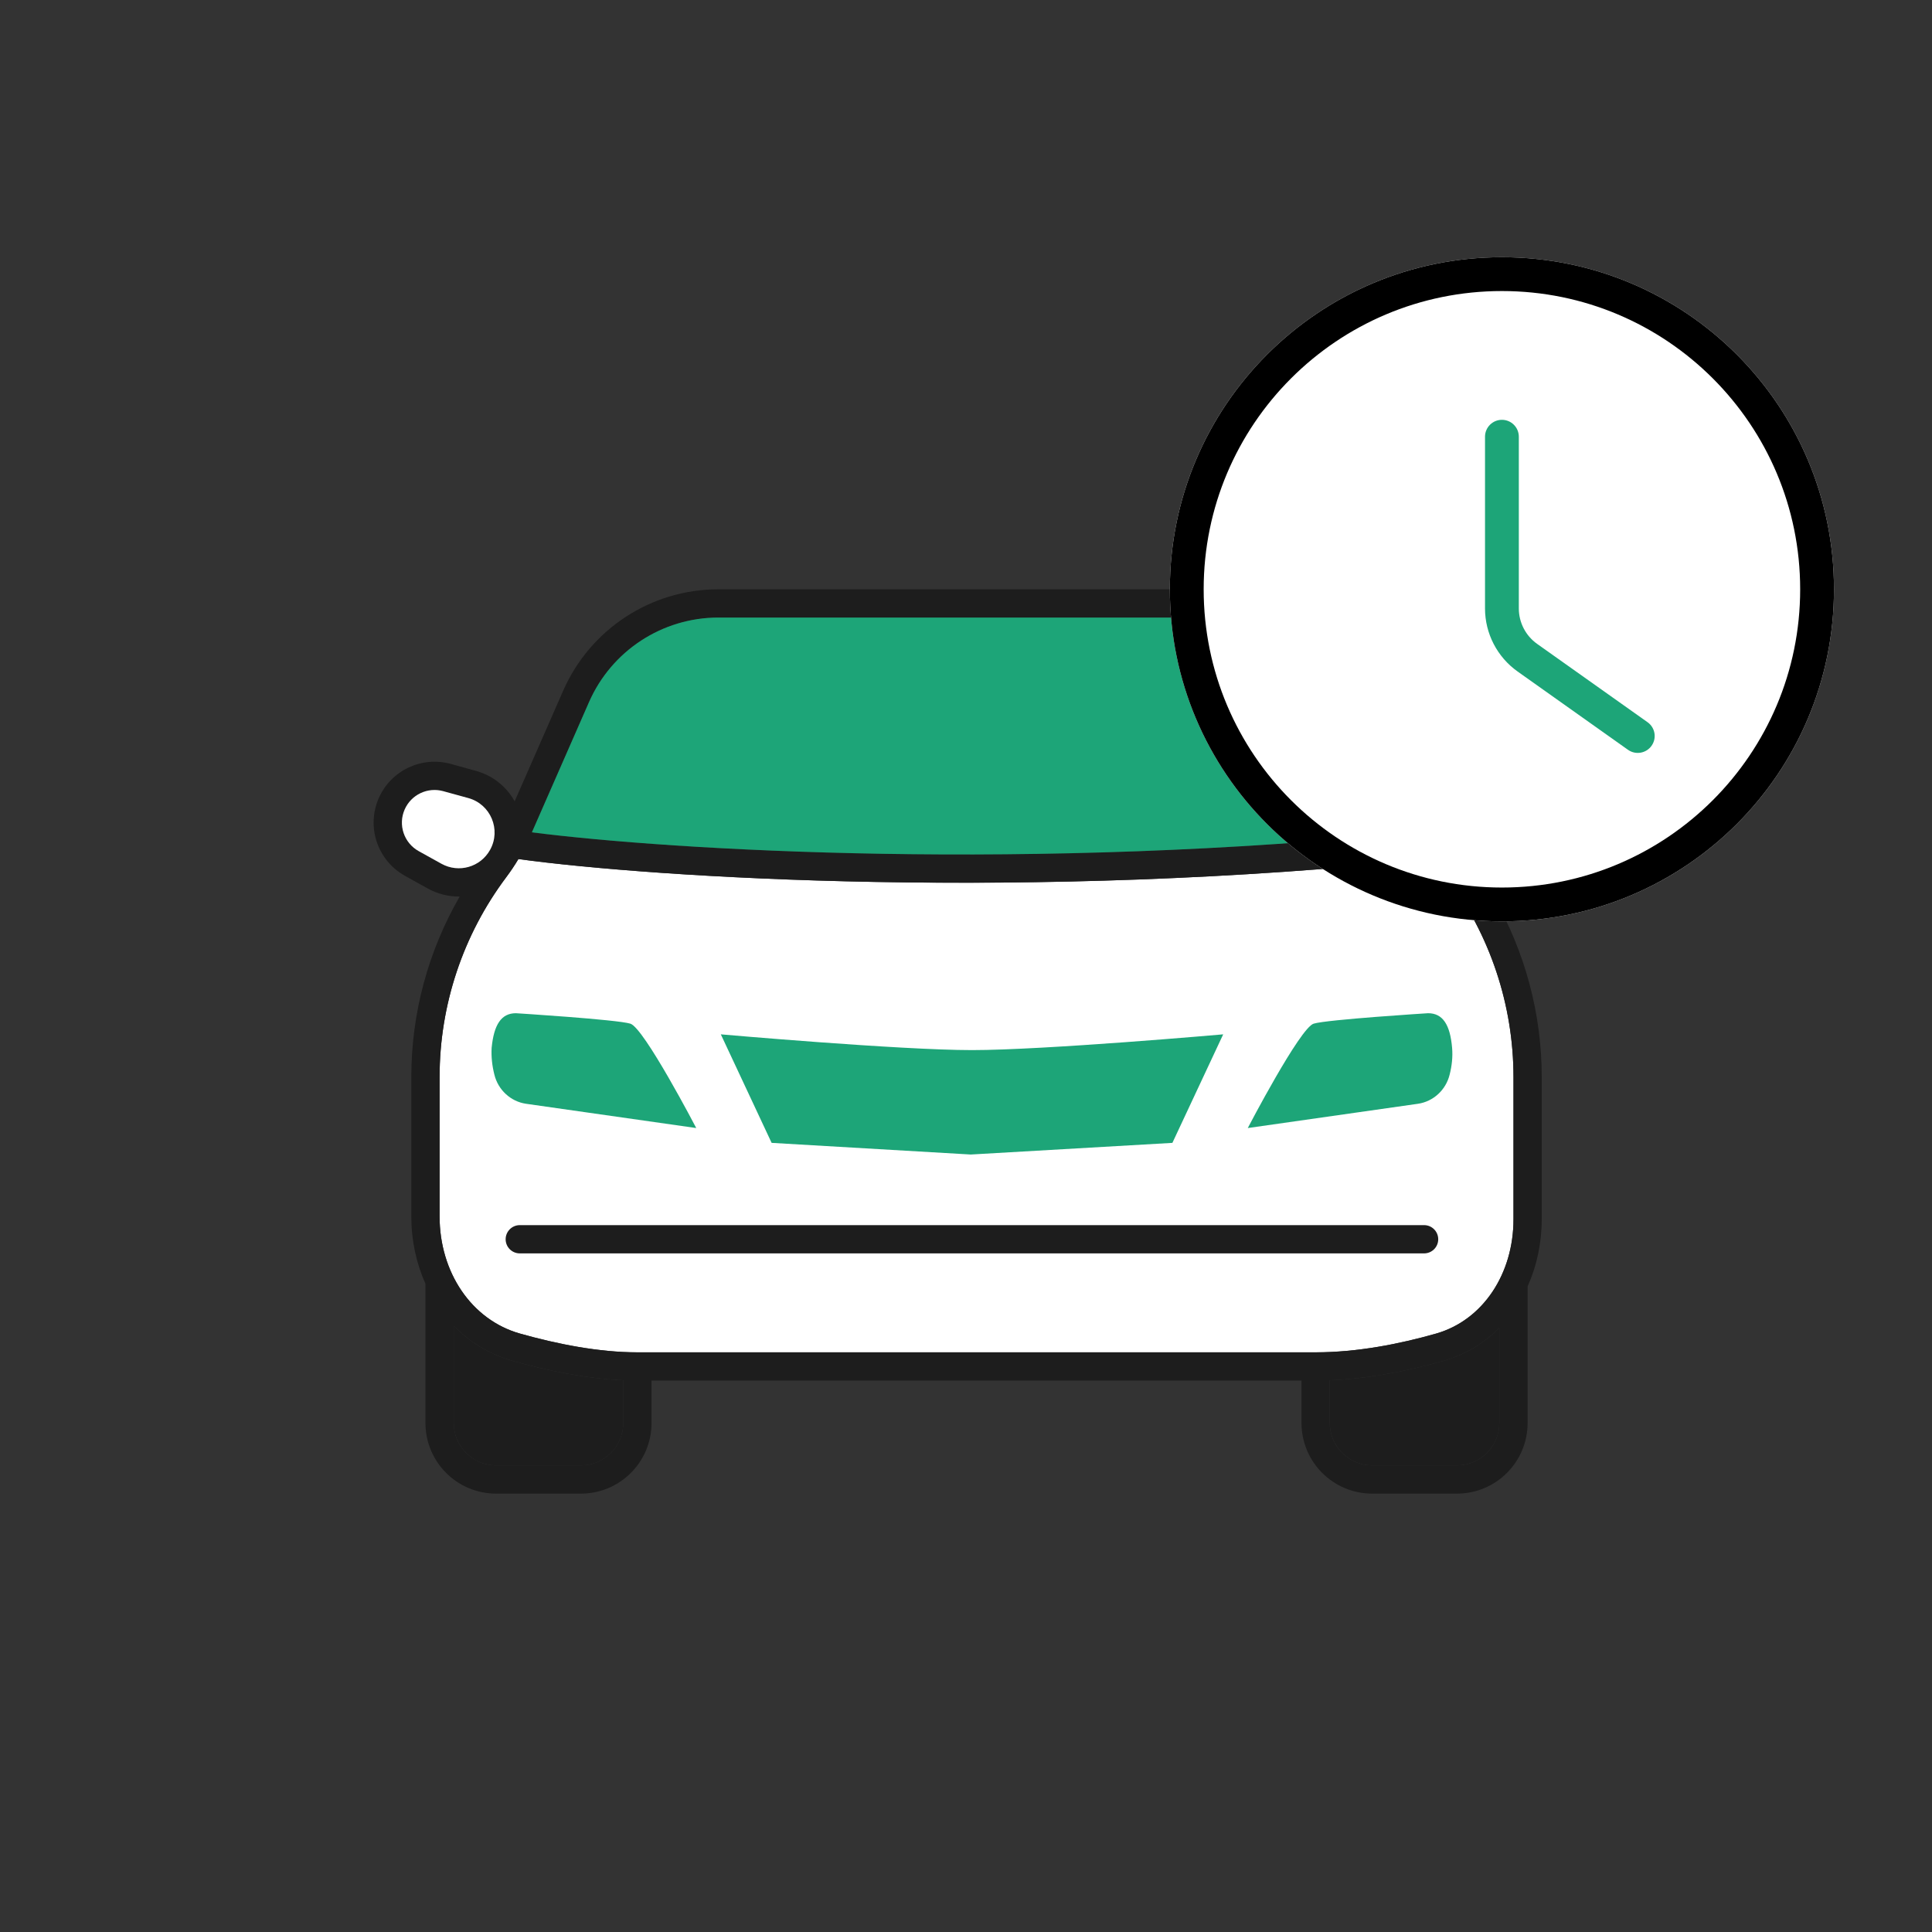
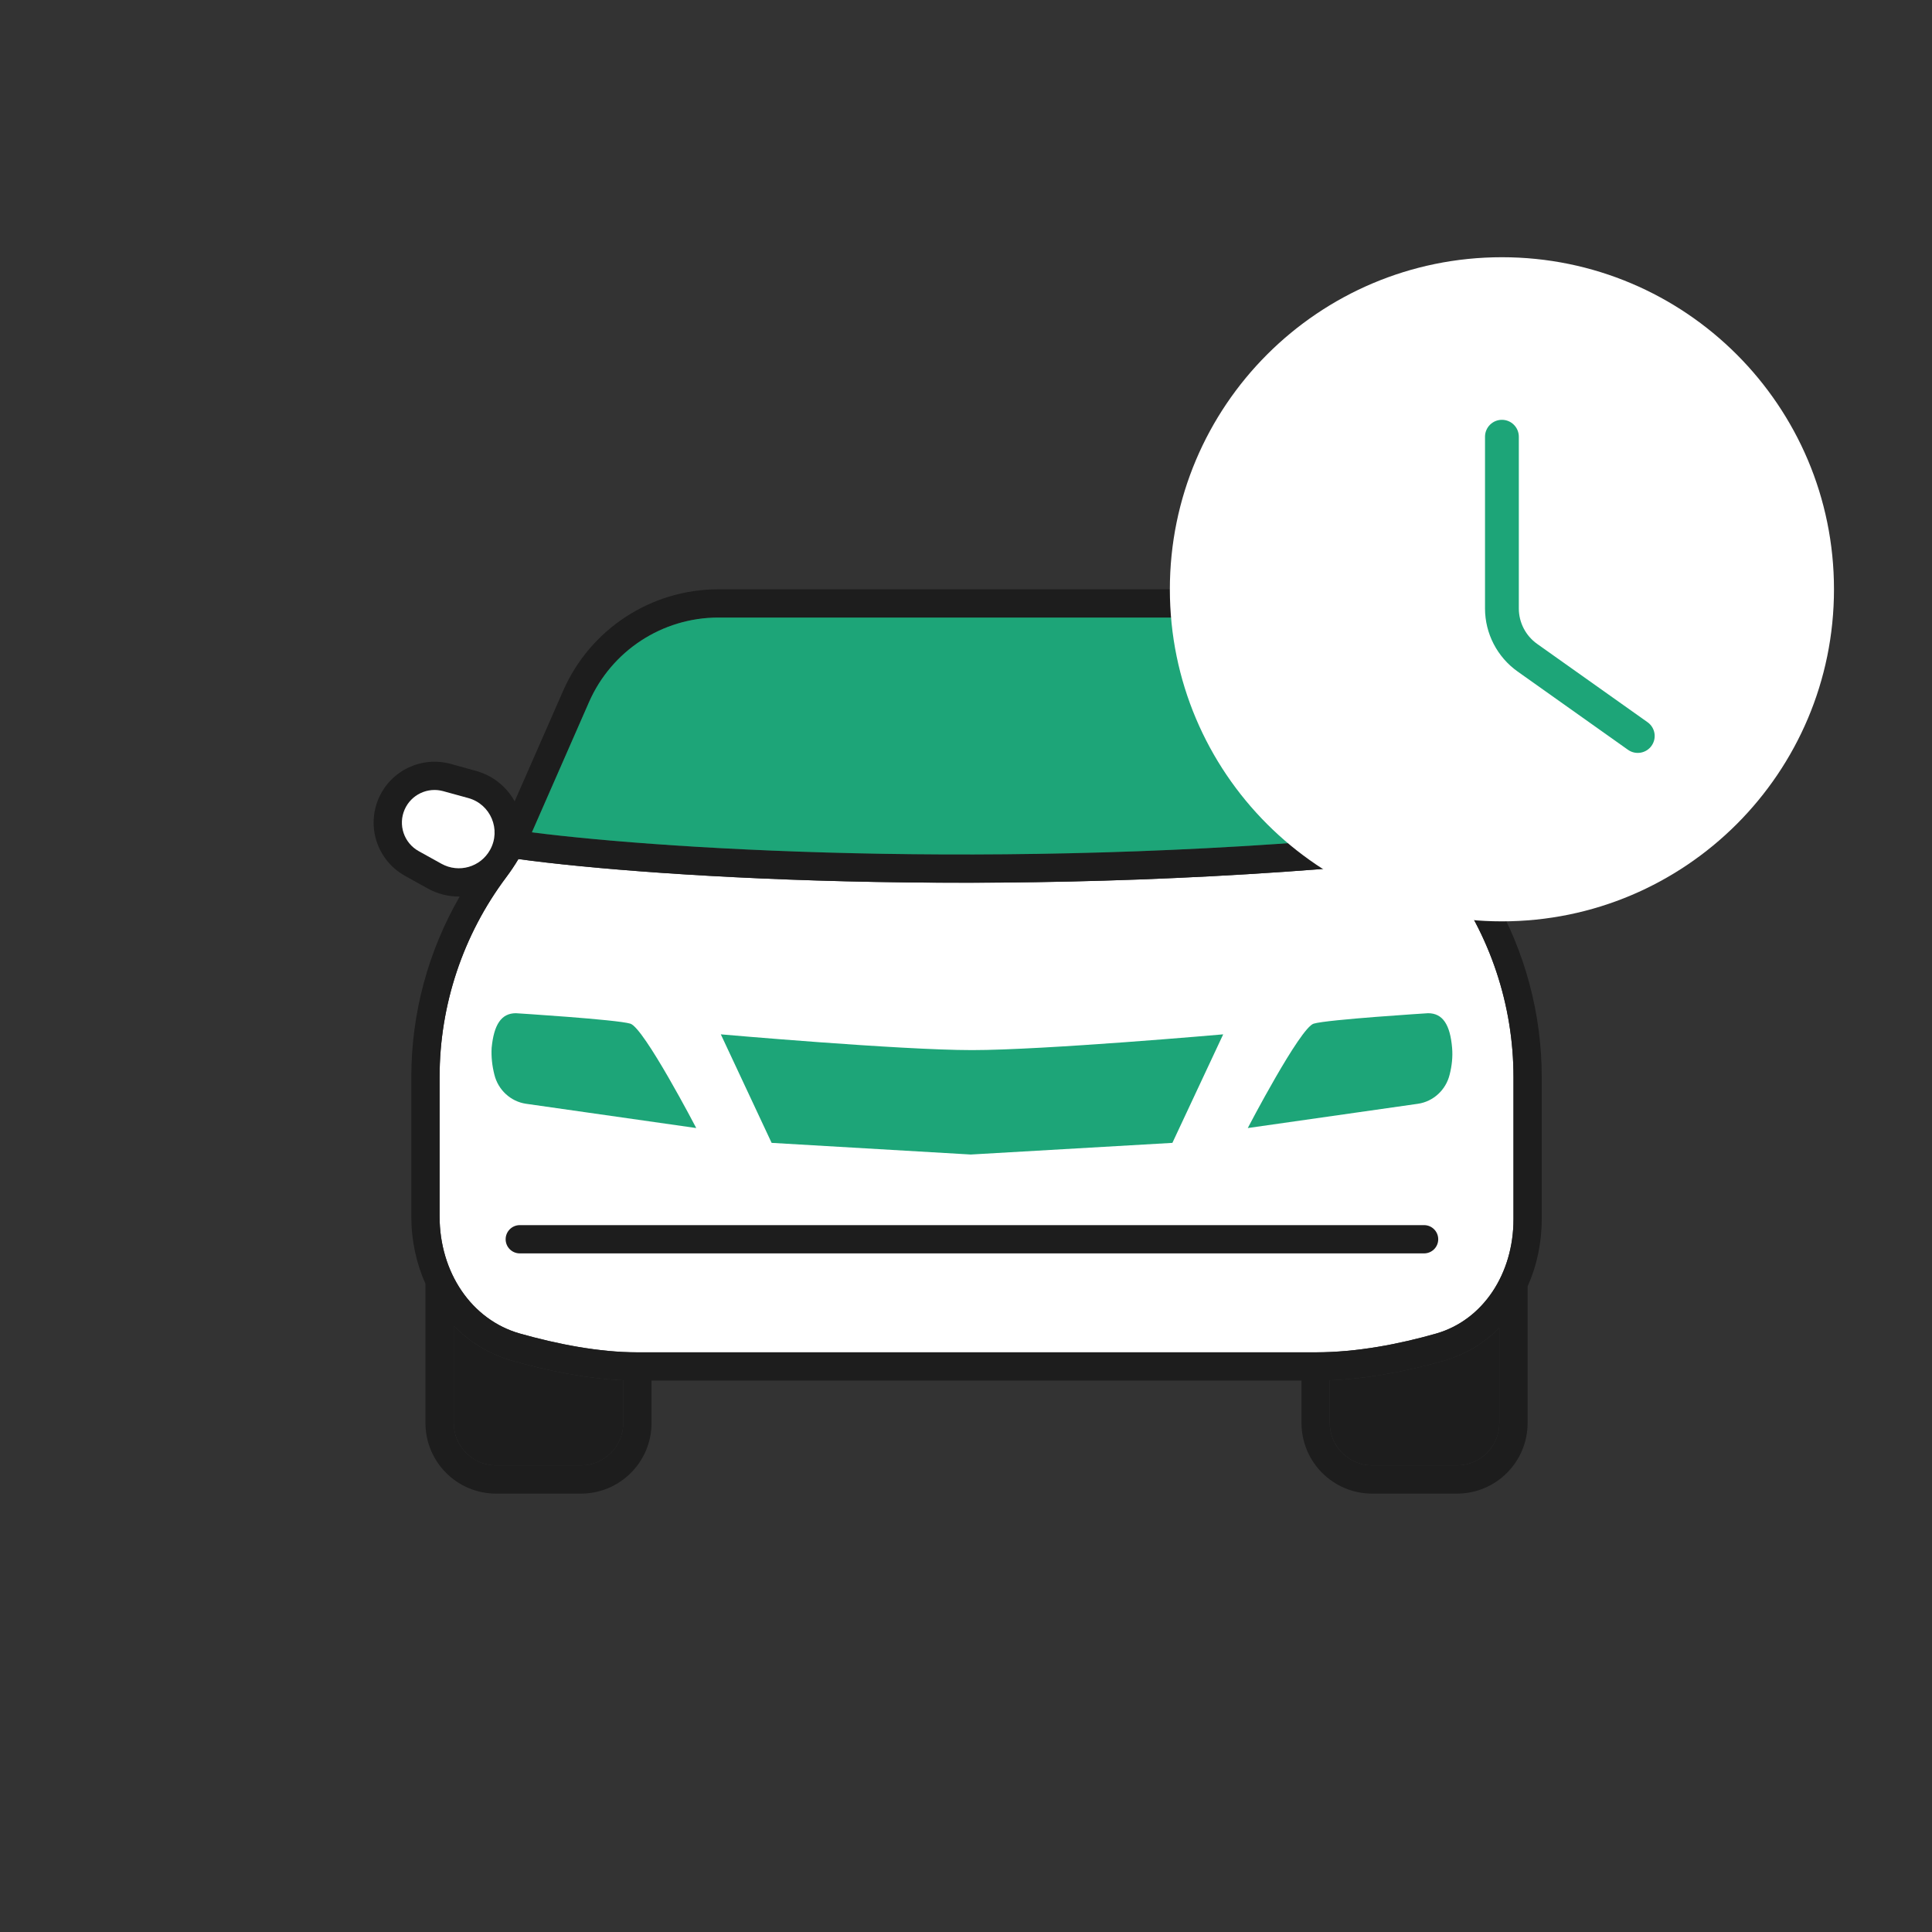
<svg xmlns="http://www.w3.org/2000/svg" width="64" height="64" viewBox="0 0 64 64" fill="none">
  <rect x="0" y="0" width="64" height="64" fill="#333333" stroke="none" />
  <path d="M47.929 29.061C47.781 28.864 47.644 28.659 47.518 28.447C34.1 29.863 21.701 29.077 17.173 28.457C17.049 28.666 16.913 28.867 16.768 29.061C15.336 30.971 14.562 33.293 14.562 35.68V40.297C14.562 42.138 15.612 43.72 17.226 44.176C18.452 44.523 19.834 44.797 21.115 44.797H43.582C44.959 44.797 46.362 44.521 47.569 44.177C49.128 43.732 50.136 42.193 50.136 40.389V35.68C50.136 33.293 49.361 30.971 47.929 29.061Z" fill="white" />
  <path fill-rule="evenodd" clip-rule="evenodd" d="M17.09 33.564C17.09 33.564 20.43 33.773 20.881 33.91C21.333 34.046 23.064 37.368 23.064 37.368L17.427 36.564C16.918 36.491 16.5 36.105 16.377 35.599C16.303 35.309 16.27 35.011 16.286 34.714C16.36 33.942 16.606 33.564 17.09 33.564Z" fill="#1DA578" />
  <path fill-rule="evenodd" clip-rule="evenodd" d="M47.307 33.564C47.307 33.564 43.968 33.773 43.517 33.91C43.065 34.046 41.334 37.368 41.334 37.368L46.971 36.564C47.48 36.491 47.898 36.105 48.021 35.599C48.095 35.309 48.128 35.011 48.103 34.714C48.038 33.942 47.792 33.564 47.307 33.564Z" fill="#1DA578" />
  <path fill-rule="evenodd" clip-rule="evenodd" d="M25.561 37.859L23.878 34.264C23.878 34.264 29.803 34.786 32.199 34.786C34.595 34.786 40.52 34.264 40.52 34.264L38.837 37.859L32.158 38.245L25.561 37.859Z" fill="#1DA578" />
  <path fill-rule="evenodd" clip-rule="evenodd" d="M17.049 26.544C16.785 26.07 16.338 25.693 15.76 25.534L14.927 25.305C13.962 25.041 12.949 25.524 12.547 26.44C12.129 27.393 12.505 28.507 13.414 29.012L14.169 29.432C14.505 29.618 14.87 29.704 15.228 29.699C14.182 31.51 13.625 33.572 13.625 35.681V40.297C13.625 41.081 13.788 41.843 14.094 42.526V47.138C14.094 48.431 15.141 49.478 16.434 49.478H19.242C20.535 49.478 21.583 48.431 21.583 47.138V45.734H43.114L43.114 47.138C43.114 48.431 44.162 49.478 45.455 49.478H48.263C49.556 49.478 50.604 48.431 50.604 47.138V42.611C50.91 41.932 51.072 41.171 51.072 40.39V35.681C51.072 33.572 50.514 31.509 49.468 29.697C49.845 29.713 50.231 29.628 50.584 29.432L51.34 29.012C52.249 28.507 52.625 27.393 52.207 26.44C51.805 25.524 50.792 25.041 49.827 25.305L48.994 25.534C48.392 25.699 47.933 26.101 47.673 26.602L46.042 22.883C45.147 20.84 43.128 19.521 40.898 19.521H23.799C21.569 19.521 19.55 20.84 18.655 22.883L17.049 26.544ZM40.898 20.458H23.799C21.941 20.458 20.258 21.557 19.512 23.259L17.62 27.573C22.275 28.169 34.166 28.88 47.068 27.553L45.185 23.259C44.439 21.557 42.756 20.458 40.898 20.458ZM15.03 47.138V43.917C15.551 44.453 16.205 44.861 16.972 45.078C18.098 45.396 19.389 45.667 20.646 45.723V47.138C20.646 47.914 20.018 48.542 19.242 48.542H16.434C15.658 48.542 15.03 47.914 15.03 47.138ZM49.667 43.987C49.17 44.489 48.551 44.871 47.825 45.078C46.701 45.399 45.386 45.671 44.05 45.724L44.05 47.138C44.05 47.914 44.679 48.542 45.455 48.542H48.263C49.039 48.542 49.667 47.914 49.667 47.138V43.987ZM47.929 29.062C47.781 28.864 47.644 28.659 47.518 28.447C34.1 29.864 21.701 29.078 17.173 28.458C17.049 28.666 16.913 28.868 16.768 29.062C15.336 30.971 14.562 33.294 14.562 35.681V40.297C14.562 42.139 15.612 43.721 17.226 44.177C18.452 44.523 19.834 44.798 21.115 44.798H43.582C44.959 44.798 46.362 44.522 47.569 44.178C49.128 43.733 50.136 42.194 50.136 40.39V35.681C50.136 33.294 49.361 30.971 47.929 29.062ZM14.679 26.208L15.512 26.437C16.252 26.64 16.607 27.483 16.234 28.153C15.916 28.725 15.196 28.931 14.624 28.613L13.869 28.194C13.382 27.923 13.181 27.326 13.404 26.816C13.62 26.325 14.162 26.066 14.679 26.208ZM49.242 26.437L50.075 26.208C50.592 26.066 51.134 26.325 51.35 26.816C51.573 27.326 51.372 27.923 50.885 28.194L50.13 28.613C49.558 28.931 48.838 28.725 48.52 28.153C48.147 27.483 48.502 26.64 49.242 26.437Z" fill="#1D1D1D" />
  <path d="M17.218 40.584C16.96 40.584 16.75 40.794 16.75 41.052C16.75 41.311 16.96 41.52 17.218 41.52H47.175C47.434 41.52 47.643 41.311 47.643 41.052C47.643 40.794 47.434 40.584 47.175 40.584H17.218Z" fill="#1D1D1D" />
  <path d="M49.668 43.986C49.171 44.488 48.551 44.87 47.825 45.077C46.701 45.398 45.386 45.67 44.051 45.724L44.051 47.138C44.051 47.913 44.679 48.542 45.455 48.542H48.264C49.039 48.542 49.668 47.913 49.668 47.138L49.668 43.986Z" fill="#1D1D1D" />
  <path d="M15.03 47.138V43.917C15.551 44.454 16.205 44.861 16.972 45.078C18.099 45.397 19.39 45.667 20.647 45.724V47.138C20.647 47.914 20.018 48.543 19.243 48.543H16.434C15.659 48.543 15.03 47.914 15.03 47.138Z" fill="#1D1D1D" />
  <path d="M14.68 26.208L15.513 26.437C16.253 26.64 16.607 27.483 16.234 28.153C15.917 28.725 15.196 28.931 14.624 28.613L13.869 28.194C13.382 27.923 13.181 27.326 13.405 26.816C13.62 26.325 14.163 26.066 14.68 26.208Z" fill="white" />
  <path d="M49.242 26.437L50.075 26.208C50.592 26.066 51.135 26.325 51.35 26.816C51.574 27.326 51.372 27.923 50.885 28.194L50.13 28.613C49.559 28.931 48.838 28.725 48.52 28.153C48.148 27.483 48.502 26.64 49.242 26.437Z" fill="white" />
  <path d="M40.898 20.457H23.798C21.94 20.457 20.258 21.556 19.512 23.258L17.62 27.572C22.275 28.168 34.165 28.879 47.068 27.552L45.184 23.258C44.438 21.556 42.756 20.457 40.898 20.457Z" fill="#1DA578" />
  <path d="M60.753 19.521C60.753 25.597 55.829 30.521 49.753 30.521C43.678 30.521 38.753 25.597 38.753 19.521C38.753 13.446 43.678 8.521 49.753 8.521C55.829 8.521 60.753 13.446 60.753 19.521Z" fill="white" />
-   <path fill-rule="evenodd" clip-rule="evenodd" d="M49.753 29.401C55.21 29.401 59.633 24.978 59.633 19.521C59.633 14.065 55.21 9.641 49.753 9.641C44.297 9.641 39.873 14.065 39.873 19.521C39.873 24.978 44.297 29.401 49.753 29.401ZM49.753 30.521C55.829 30.521 60.753 25.597 60.753 19.521C60.753 13.446 55.829 8.521 49.753 8.521C43.678 8.521 38.753 13.446 38.753 19.521C38.753 25.597 43.678 30.521 49.753 30.521Z" fill="black" />
  <path fill-rule="evenodd" clip-rule="evenodd" d="M49.753 13.907C50.063 13.907 50.313 14.158 50.313 14.467V20.156C50.313 20.622 50.54 21.06 50.92 21.33L54.577 23.924C54.83 24.103 54.889 24.453 54.71 24.705C54.531 24.957 54.182 25.017 53.929 24.838L50.272 22.244C49.596 21.764 49.193 20.985 49.193 20.156V14.467C49.193 14.158 49.444 13.907 49.753 13.907Z" fill="#1DA578" />
</svg>